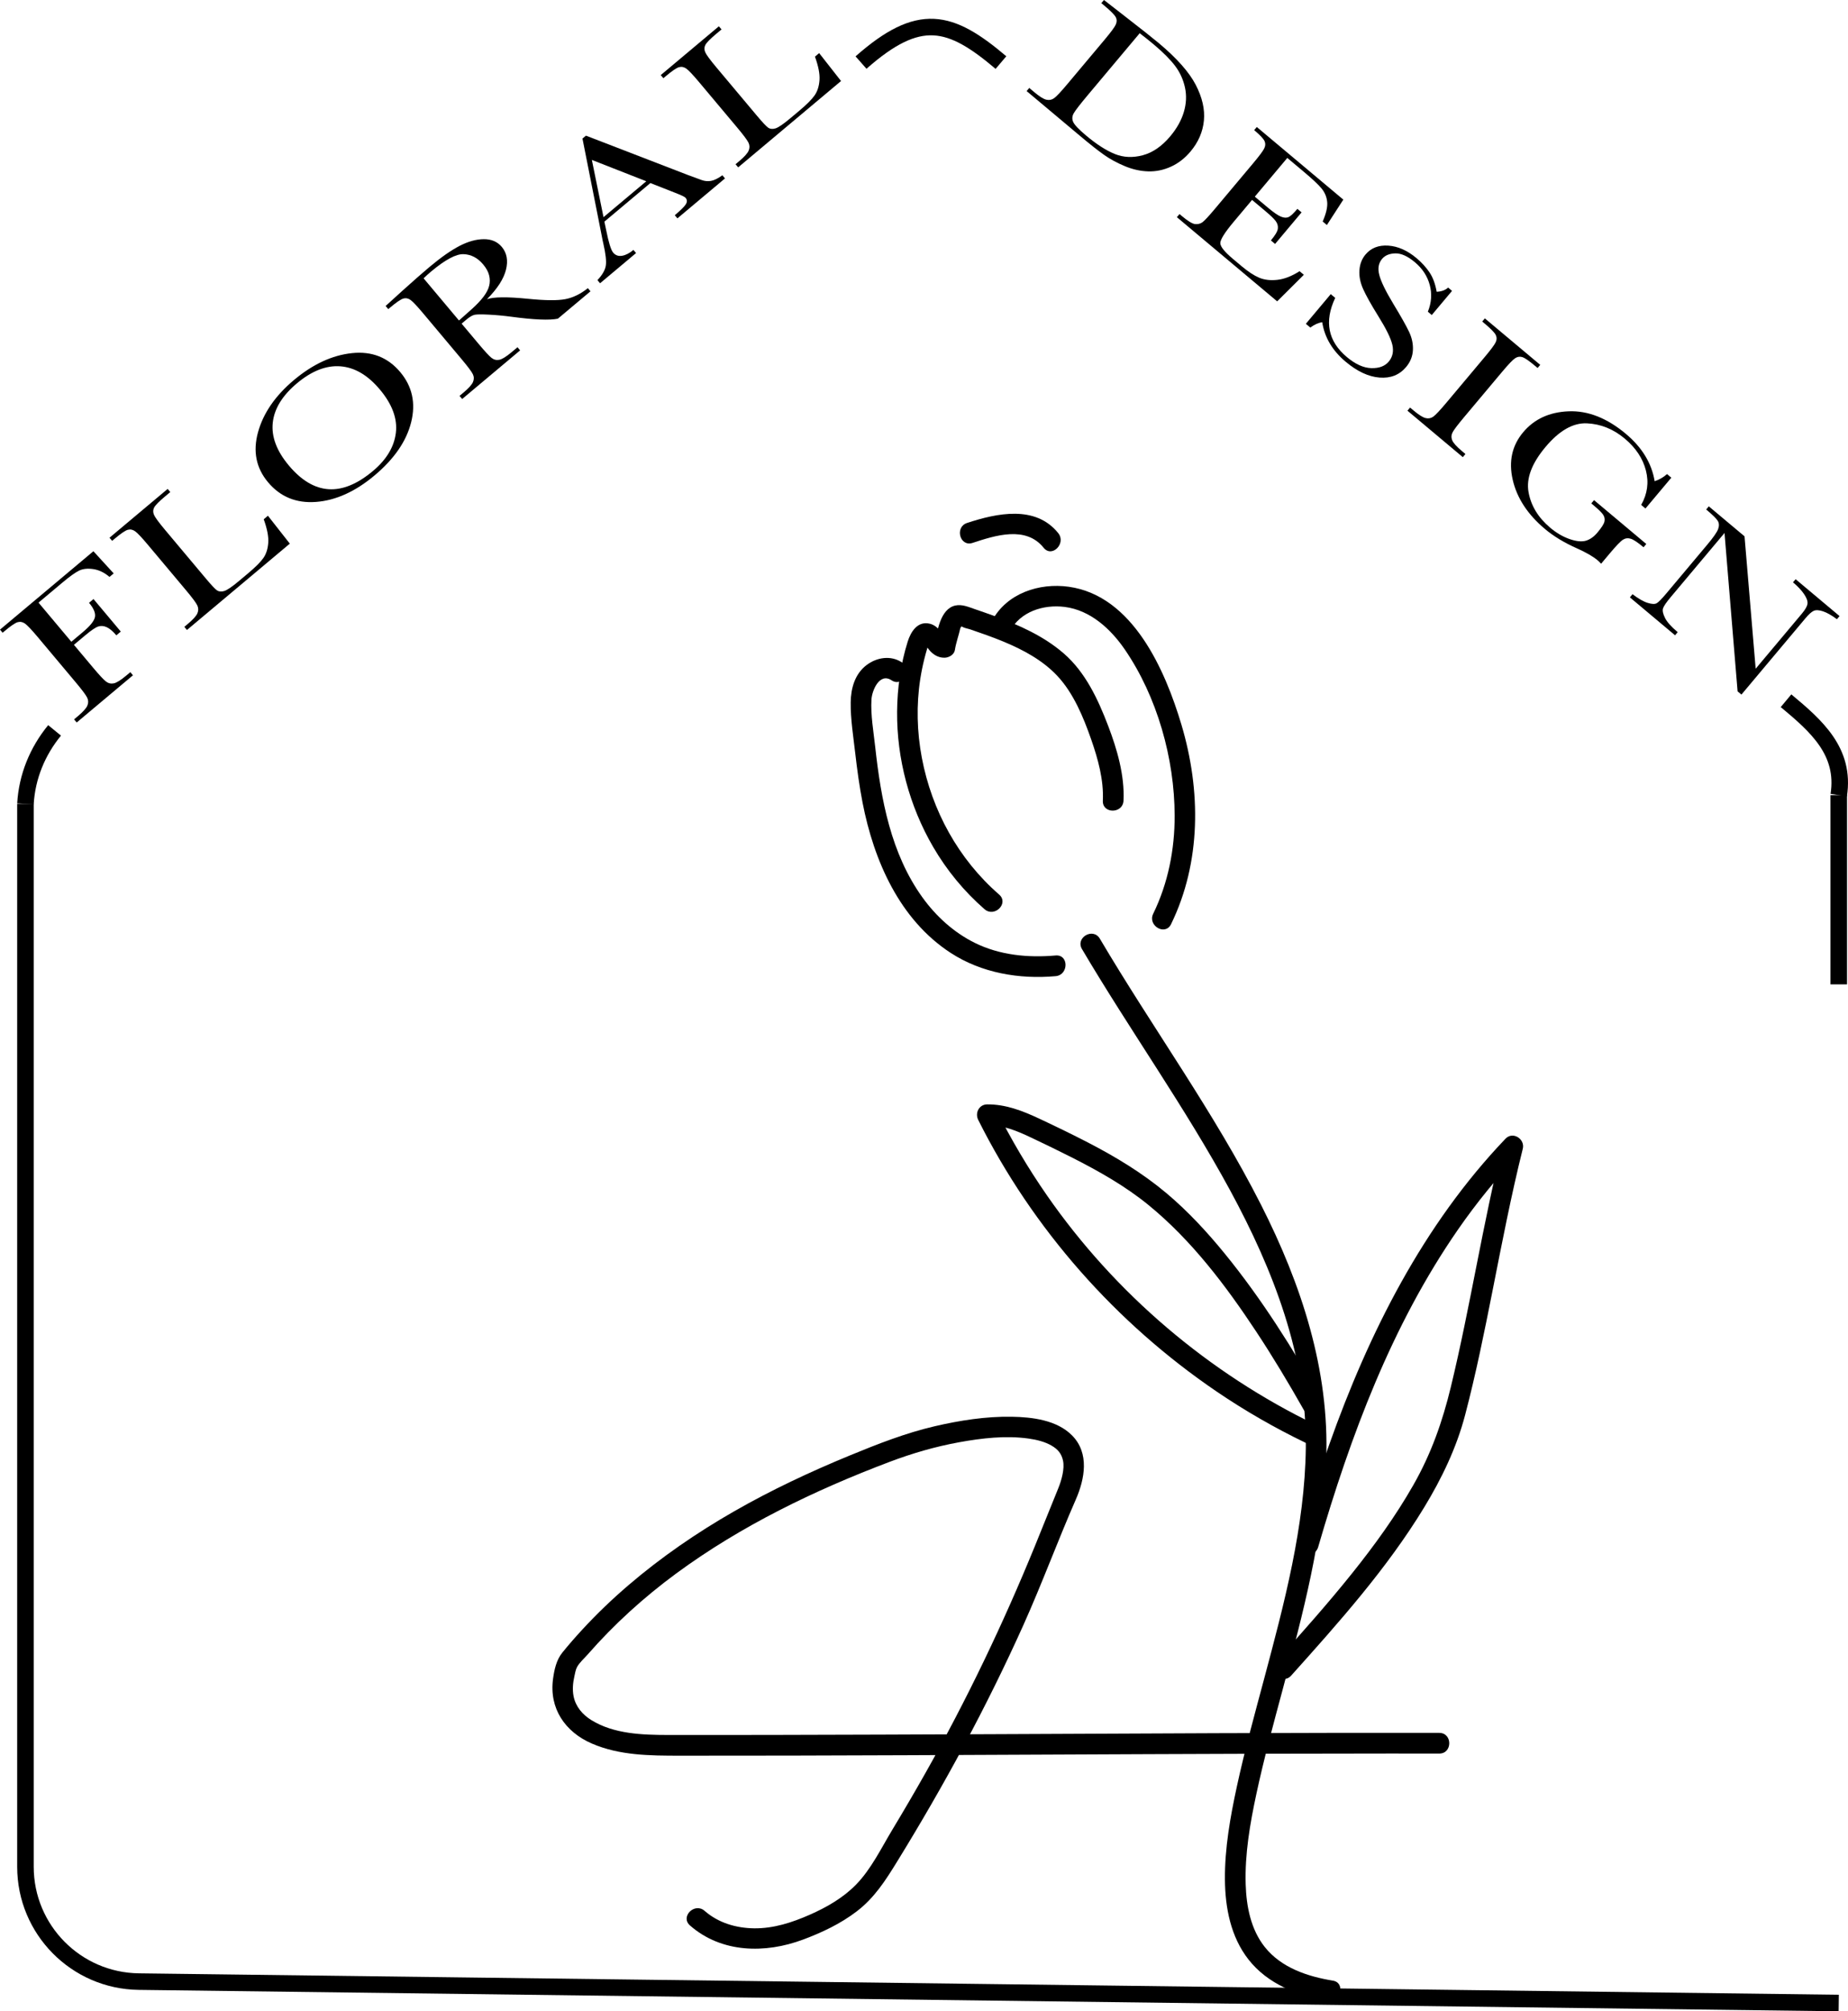
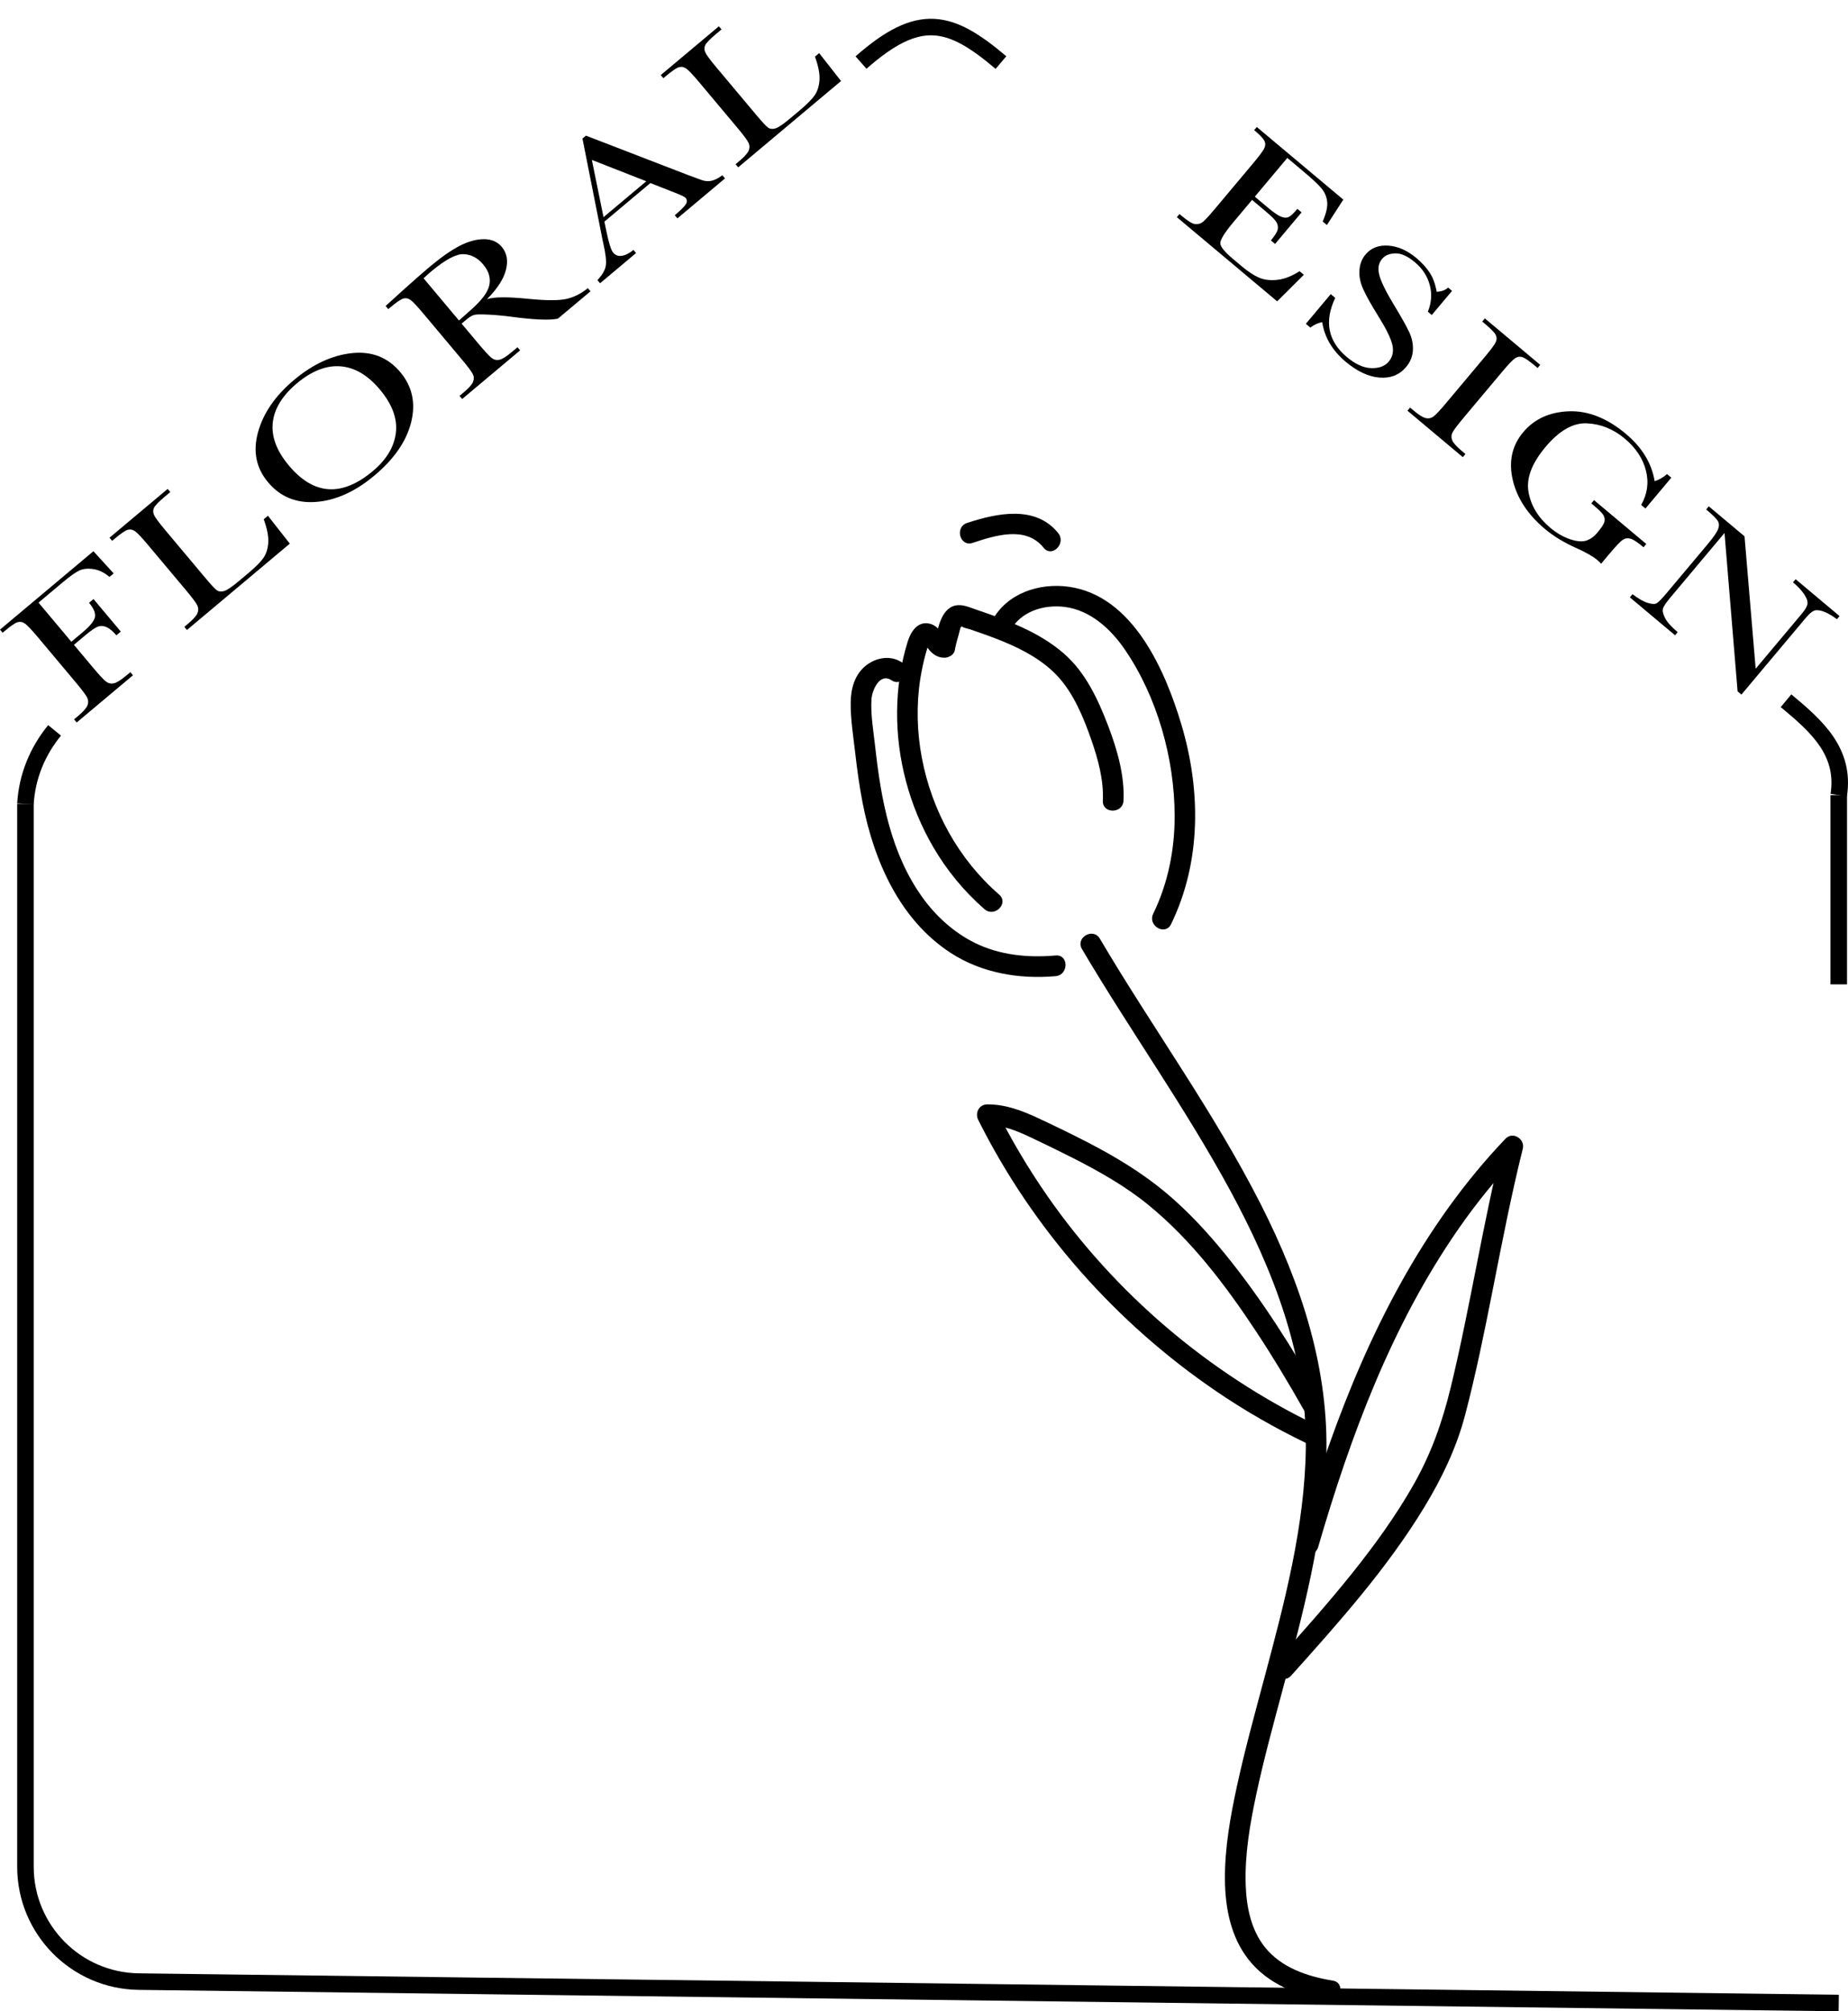
<svg xmlns="http://www.w3.org/2000/svg" version="1.1" id="圖層_1" x="0px" y="0px" width="1072.808px" height="1167.383px" viewBox="0 0 1072.808 1167.383" enable-background="new 0 0 1072.808 1167.383" xml:space="preserve">
  <g>
    <line fill="none" stroke="#000000" stroke-width="9.6" stroke-miterlimit="10" x1="1067.435" y1="461.499" x2="1067.435" y2="571.348" />
    <path fill="none" stroke="#000000" stroke-width="9.6" stroke-miterlimit="10" d="M1036.836,406.713   c17.572,14.644,34.528,29.416,30.599,54.785" />
    <path fill="none" stroke="#000000" stroke-width="9.6" stroke-miterlimit="10" d="M499.843,36.317   c33.804-29.821,51.704-25.048,81.235,0" />
    <path fill="none" stroke="#000000" stroke-width="9.6" stroke-miterlimit="10" d="M14.773,466.557   c0.917-15.779,6.925-30.427,16.909-42.629" />
    <path fill="none" stroke="#000000" stroke-width="9.6" stroke-miterlimit="10" d="M1067.435,1162.583l-986.84-12.427   c-36.485-0.459-65.821-30.166-65.821-66.654V466.557" />
    <path d="M773.761,1149.598c-14.7-2.419-29.865-7.417-39.488-19.47c-8.146-10.2-10.729-23.63-11.122-36.371   c-0.544-17.667,2.515-35.297,6.198-52.507c4.382-20.477,9.936-40.686,15.344-60.909c11.649-43.573,23.453-87.896,25.187-133.203   c1.987-52.012-14.469-101.763-37.729-147.667c-27.287-53.852-63.034-102.763-93.672-154.658   c-3.924-6.646-14.301-0.615-10.363,6.057c27.859,47.185,59.867,91.858,86.012,140.064c24.966,46.033,44.607,96.33,43.926,149.457   c-0.585,45.594-12.533,90.322-24.221,134.093c-5.53,20.722-11.259,41.415-15.798,62.383c-3.828,17.679-7.073,35.847-6.938,53.996   c0.122,16.416,3.358,33.313,13.697,46.495c11.12,14.18,28.451,20.96,45.778,23.812   C778.125,1162.413,781.374,1150.851,773.761,1149.598" />
    <path d="M765.236,897.904c18.77-64.55,42.632-128.613,81.144-184.218c10.864-15.687,22.912-30.482,36.091-44.282   c-3.342-1.945-6.685-3.892-10.027-5.838c-11.684,46.813-18.859,94.597-30.201,141.484c-4.882,20.179-11.413,38.732-21.723,56.823   c-10.305,18.084-22.569,35.024-35.563,51.256c-14.011,17.501-28.925,34.241-43.885,50.929c-5.143,5.736,3.316,14.251,8.484,8.485   c27.655-30.849,55.614-62.107,77.212-97.634c10.187-16.752,18.764-34.563,23.756-53.576c6.285-23.945,11.196-48.229,15.998-72.506   c5.427-27.443,10.718-54.921,17.492-82.071c1.412-5.657-5.775-10.289-10.027-5.838c-47.844,50.092-79.328,112.691-102.313,177.466   c-6.592,18.583-12.504,37.397-18.009,56.331C751.504,902.144,763.08,905.317,765.236,897.904" />
    <path d="M767.031,811.911c-16.582-29.29-34.575-57.935-55.858-84.069c-10.339-12.696-21.528-24.813-34.083-35.354   c-13.867-11.64-29.359-21.002-45.402-29.305c-9.393-4.861-18.925-9.488-28.507-13.966c-9.58-4.477-19.372-8.31-30.107-8.212   c-4.761,0.044-7.192,5.009-5.182,9.028c31.687,63.326,79.916,117.901,138.456,157.679c16.475,11.194,33.772,21.126,51.71,29.778   c6.925,3.34,13.019-7.004,6.058-10.361c-62.376-30.087-116.699-76.277-156.235-133.168c-11.067-15.927-20.949-32.642-29.626-49.984   c-1.727,3.01-3.453,6.02-5.181,9.028c9.176-0.083,17.51,3.47,25.664,7.337c7.928,3.758,15.836,7.568,23.656,11.543   c15.544,7.899,30.947,16.572,44.479,27.65c24.866,20.354,44.677,46.552,62.297,73.209c9.732,14.723,18.805,29.867,27.5,45.223   C760.473,824.688,770.844,818.647,767.031,811.911" />
    <path d="M564.59,315.111c13.188-4.345,30.921-10.078,41.259,2.816c4.83,6.024,13.271-2.514,8.485-8.485   c-13.187-16.447-35.715-11.575-52.934-5.902C554.099,305.944,557.225,317.537,564.59,315.111" />
    <path d="M580.024,519.222c-23.604-20.519-39.079-48.759-44.88-79.413c-2.828-14.951-3.245-30.616-0.91-45.668   c0.6-3.86,1.375-7.695,2.313-11.487c0.471-1.899,0.984-3.788,1.539-5.664c0.278-0.94,0.567-1.876,0.866-2.809   c0.776-1.276,0.332-1.418-1.335-0.426c-2.069,0.074-1.154-0.234,0.129,1.3c0.943,1.127,1.738,2.377,2.803,3.402   c2.202,2.12,4.889,3.396,7.982,3.286c2.391-0.084,5.374-1.785,5.785-4.404c0.694-4.429,2.245-8.478,3.192-12.8   c1.084-1.567,1.143-2.063,0.174-1.489c-0.921,0.277-0.663,0.484,0.771,0.618c1.22,0.871,3.485,1.186,4.918,1.676   c6.365,2.18,12.729,4.397,18.95,6.966c11.479,4.741,22.847,10.806,31.438,19.943c9.407,10.002,15.191,24.032,19.663,36.83   c3.951,11.307,7.38,23.544,6.802,35.634c-0.368,7.719,11.633,7.7,12,0c0.701-14.689-3.742-29.891-8.927-43.464   c-5.835-15.279-13.12-30.987-25.674-41.911c-11.722-10.201-26.033-16.525-40.483-21.841c-3.743-1.376-7.512-2.679-11.285-3.969   c-3.595-1.229-7.398-2.935-11.278-2.076c-8.812,1.951-10.688,15.393-11.833,22.693c1.928-1.469,3.857-2.937,5.786-4.406   c0.981-0.034,0.341,0.29-0.445-0.817c-0.649-0.916-1.39-1.844-2.126-2.689c-1.604-1.845-3.548-3.521-5.972-4.168   c-7.176-1.913-11.218,4.486-13.048,10.324c-4.092,13.046-6.034,26.915-6.153,40.571c-0.238,27.433,7.168,55.001,20.979,78.692   c7.883,13.521,17.959,25.783,29.772,36.051C577.343,532.753,585.866,524.3,580.024,519.222" />
    <path d="M612.818,554.579c-15.972,1.416-32.51-0.153-47.038-7.38c-12.155-6.047-22.447-15.418-30.342-26.412   c-18.276-25.449-24.03-56.859-27.372-87.377c-0.981-8.966-2.687-18.375-2.164-27.406c0.305-5.259,4.707-15.775,11.66-11.155   c6.451,4.285,12.467-6.103,6.057-10.362c-6.447-4.283-14.634-2.977-20.59,1.553c-6.767,5.147-9.079,13.436-9.177,21.645   c-0.115,9.74,1.512,19.712,2.624,29.377c1.109,9.642,2.412,19.277,4.265,28.808c6.536,33.623,21.451,67.878,51.148,87.202   c17.972,11.694,39.821,15.378,60.929,13.507C620.451,565.903,620.522,553.896,612.818,554.579" />
    <path d="M586.26,366.399c6.062-11.431,19.473-15.677,31.79-14.135c14.897,1.865,26.751,12.778,34.93,24.715   c18.806,27.45,28.856,63.304,28.935,96.413c0.047,19.662-3.811,39.233-12.453,56.96c-3.37,6.914,6.975,13.004,10.361,6.057   c17.605-36.108,17.365-77.757,6.042-115.737c-9.431-31.635-28.205-74.895-65.42-80.105c-17.153-2.401-36.065,3.786-44.546,19.775   C572.28,367.161,582.636,373.232,586.26,366.399" />
    <path d="M54.226,319.943L66,332.816l-2.437,2.044c-2.937-2.516-6.044-4.027-9.322-4.529c-3.279-0.502-6.033-0.223-8.262,0.841   c-2.229,1.063-5.521,3.421-9.876,7.075l-13.738,11.528l19.057,22.712l6.584-5.524c4.251-3.568,6.618-6.484,7.101-8.752   c0.483-2.267-0.657-5.047-3.419-8.339l2.593-2.175l15.842,18.881l-2.592,2.175c-1.922-2.291-3.744-3.847-5.465-4.67   c-1.72-0.822-3.382-0.976-4.982-0.464c-1.601,0.514-4.131,2.221-7.587,5.121l-6.585,5.524l11.171,13.312   c3.536,4.213,5.988,6.856,7.358,7.926c1.371,1.072,2.882,1.453,4.535,1.142c1.655-0.31,4.087-1.814,7.302-4.512l2.384-2.001   l1.525,1.817l-32.66,27.406l-1.525-1.816l2.177-1.827c3.007-2.524,4.846-4.561,5.519-6.112c0.672-1.55,0.657-3.075-0.042-4.575   c-0.7-1.5-2.927-4.489-6.683-8.965l-22.04-26.267c-3.581-4.266-6.053-6.881-7.42-7.843c-1.368-0.961-2.777-1.237-4.228-0.827   c-1.453,0.411-3.958,2.11-7.518,5.096l-1.243,1.044L0,365.445L54.226,319.943z" />
    <path d="M155.539,299.347l12.706,16.195l-59.723,50.114l-1.524-1.817l2.074-1.74c3.007-2.523,4.845-4.56,5.518-6.111   c0.672-1.551,0.656-3.075-0.041-4.576c-0.7-1.5-2.927-4.488-6.683-8.965L85.825,316.18c-3.58-4.266-6.053-6.88-7.42-7.842   c-1.367-0.961-2.777-1.238-4.228-0.827c-1.452,0.411-3.958,2.109-7.517,5.096l-1.556,1.305l-1.524-1.817l33.749-28.319l1.525,1.817   l-3.111,2.61c-3.456,2.9-5.537,5.018-6.245,6.35c-0.707,1.334-0.743,2.746-0.112,4.235c0.631,1.49,2.814,4.46,6.549,8.91   l23.532,28.044c3.247,3.871,5.418,6.178,6.512,6.919c1.094,0.743,2.481,0.871,4.161,0.379c1.68-0.488,4.542-2.431,8.586-5.824   l5.339-4.48c4.32-3.625,7.283-6.605,8.889-8.939c1.605-2.333,2.53-5.264,2.779-8.795c0.248-3.528-0.628-8.065-2.631-13.61   L155.539,299.347z" />
    <path d="M155.605,279.907c-6.938-8.268-8.877-17.949-5.818-29.043c3.06-11.093,10.015-21.193,20.868-30.3   c10.956-9.193,22.183-14.396,33.682-15.608c11.498-1.211,20.839,2.462,28.019,11.019c6.96,8.295,9.078,17.961,6.354,28.997   c-2.724,11.038-9.823,21.37-21.298,30.998c-11.164,9.368-22.476,14.485-33.939,15.353   C172.01,292.191,162.721,288.386,155.605,279.907 M167.71,270.221c7.224,8.611,14.904,13.184,23.039,13.718   c8.135,0.533,16.711-2.984,25.732-10.553c7.914-6.641,12.358-14.05,13.332-22.226c0.971-8.175-2.131-16.542-9.313-25.1   c-6.982-8.321-14.599-12.8-22.85-13.439c-8.251-0.638-16.679,2.653-25.285,9.874c-8.468,7.106-13.139,14.718-14.014,22.833   C157.474,253.445,160.595,261.742,167.71,270.221" />
    <path d="M342.788,169.083l-18.922,15.878c-4.855,1.022-13.921,0.642-27.196-1.142c-4.245-0.566-8.493-0.962-12.745-1.186   c-4.252-0.224-7.033-0.202-8.339,0.065c-1.308,0.267-2.912,1.198-4.813,2.792l-2.8,2.349l9.978,11.89   c3.536,4.213,5.979,6.863,7.332,7.948c1.354,1.086,2.856,1.474,4.51,1.163c1.654-0.31,4.07-1.799,7.25-4.467l3.37-2.828   l1.524,1.816l-33.645,28.233l-1.525-1.817l2.281-1.914c3.006-2.523,4.846-4.561,5.518-6.111c0.672-1.55,0.65-3.068-0.066-4.554   c-0.717-1.485-2.953-4.467-6.71-8.943l-22.04-26.267c-3.58-4.266-6.044-6.887-7.395-7.864c-1.349-0.976-2.759-1.252-4.227-0.827   c-1.47,0.426-3.985,2.131-7.544,5.118l-1.192,1.001l-1.524-1.818l9.726-8.833c6.506-5.863,11.729-10.449,15.67-13.754   c6.704-5.626,12.554-9.727,17.548-12.303c4.995-2.576,9.695-3.871,14.099-3.887c4.404-0.016,7.865,1.476,10.384,4.478   c2.939,3.503,3.753,7.913,2.443,13.23c-1.31,5.319-4.994,11.035-11.053,17.149c3.844-1.385,11.849-1.462,24.017-0.228   c9.896,0.986,17.072,1.046,21.528,0.178c4.454-0.866,8.801-2.988,13.036-6.363L342.788,169.083z M266.449,186.022   c2.549-2.228,5.159-4.554,7.837-6.98c2.677-2.425,4.835-4.731,6.477-6.916c1.641-2.185,2.711-4.26,3.21-6.228   c0.499-1.967,0.494-3.992-0.018-6.076c-0.512-2.084-1.673-4.205-3.485-6.364c-3.16-3.766-6.926-5.744-11.296-5.936   c-4.372-0.189-10.704,3.195-18.999,10.155c-1.28,1.073-2.704,2.358-4.275,3.855L266.449,186.022z" />
    <path d="M377.56,106.25l-26.698,22.403l1.036,4.92c1.436,7.186,2.784,11.53,4.043,13.03c1.349,1.606,3.087,2.222,5.218,1.849   c2.13-0.374,4.317-1.503,6.564-3.389l1.526,1.816l-20.893,17.532l-1.525-1.817c2.802-2.978,4.415-5.757,4.842-8.338   c0.427-2.578-0.046-6.861-1.415-12.845c-0.159-0.541-0.61-2.763-1.356-6.671l-10.763-54.308l2.023-1.697l59.18,22.835l7.92,2.912   c1.787,0.654,3.598,0.83,5.432,0.524c1.835-0.305,4.056-1.395,6.664-3.27l1.525,1.816l-27.632,23.186l-1.525-1.816   c3.388-2.842,5.517-4.955,6.39-6.336c0.872-1.383,0.832-2.641-0.117-3.772c-0.487-0.58-2.73-1.637-6.728-3.174L377.56,106.25z    M375.188,105.211l-31.6-12.39l6.767,33.227L375.188,105.211z" />
    <path d="M475.542,30.831l12.705,16.195L428.524,97.14l-1.523-1.817l2.073-1.74c3.007-2.523,4.846-4.56,5.519-6.111   c0.672-1.551,0.657-3.075-0.041-4.576c-0.7-1.5-2.928-4.488-6.684-8.965l-22.041-26.267c-3.58-4.266-6.053-6.88-7.419-7.842   c-1.368-0.961-2.777-1.238-4.228-0.827c-1.452,0.411-3.958,2.109-7.518,5.096l-1.556,1.305l-1.524-1.817L417.33,15.26l1.525,1.817   l-3.11,2.61c-3.457,2.9-5.538,5.018-6.244,6.35c-0.707,1.334-0.744,2.746-0.112,4.235c0.631,1.49,2.813,4.46,6.548,8.91   l23.532,28.044c3.248,3.871,5.419,6.178,6.512,6.919c1.094,0.743,2.482,0.87,4.162,0.38c1.679-0.489,4.542-2.432,8.585-5.825   l5.339-4.48c4.321-3.625,7.284-6.605,8.889-8.939c1.605-2.333,2.531-5.264,2.78-8.795c0.248-3.528-0.628-8.064-2.631-13.611   L475.542,30.831z" />
-     <path d="M640.875,0L652.8,9.267c9.953,7.722,16.604,12.99,19.957,15.803c10.437,8.758,17.56,16.799,21.369,24.123   c3.806,7.324,5.397,14.256,4.768,20.796c-0.629,6.54-3.219,12.522-7.771,17.946c-3.293,3.924-7.079,6.859-11.364,8.807   c-4.285,1.947-8.683,2.855-13.198,2.724c-4.513-0.131-9.027-1.136-13.545-3.019c-4.515-1.882-8.497-4.034-11.942-6.455   c-3.446-2.42-8.091-6.081-13.932-10.982l-31.157-26.144l1.526-1.817l2.902,2.435c3.008,2.524,5.332,3.981,6.975,4.373   c1.646,0.392,3.145,0.114,4.5-0.835c1.356-0.949,3.912-3.661,7.668-8.138l21.677-25.832c3.579-4.266,5.73-7.163,6.45-8.688   c0.722-1.527,0.748-2.962,0.082-4.308c-0.669-1.346-2.782-3.512-6.342-6.499l-2.074-1.74L640.875,0z M661.617,19.29l-30.028,35.786   c-4.442,5.293-7.174,8.812-8.197,10.556c-1.021,1.745-1.145,3.471-0.368,5.177c0.777,1.707,3.257,4.314,7.439,7.823   c6.117,5.133,11.681,8.715,16.694,10.743c5.011,2.029,10.414,2.277,16.206,0.744c5.792-1.535,11.13-5.211,16.014-11.031   c3.8-4.529,6.423-9.216,7.867-14.063c1.444-4.845,1.667-9.584,0.666-14.216c-1.002-4.633-2.911-8.815-5.728-12.547   c-2.817-3.732-6.957-7.89-12.417-12.472C667.138,23.587,664.423,21.42,661.617,19.29" />
    <path d="M754.426,157.409l2.487,2.088l-15.49,15.407l-58.22-48.852l1.526-1.817l1.452,1.218c3.49,2.929,6.043,4.466,7.66,4.611   c1.614,0.144,3.021-0.215,4.214-1.075c1.192-0.86,3.668-3.529,7.425-8.006l22.041-26.267c3.424-4.081,5.53-6.89,6.32-8.427   c0.788-1.537,0.872-3.005,0.249-4.403c-0.625-1.397-2.63-3.518-6.017-6.36l1.525-1.817l50.235,42.153l-9.543,14.743l-2.437-2.045   c2.03-4.667,2.901-8.458,2.608-11.374c-0.292-2.914-1.374-5.505-3.242-7.769c-1.87-2.264-5.26-5.456-10.165-9.573l-9.747-8.179   l-18.86,22.475l7.465,6.264c3.423,2.872,6.003,4.656,7.744,5.353c1.742,0.699,3.209,0.775,4.403,0.229   c1.194-0.547,2.896-2.136,5.105-4.769l2.438,2.044l-15.379,18.328l-2.437-2.045c2.497-2.975,3.844-5.245,4.036-6.811   c0.194-1.564-0.212-3.028-1.219-4.388c-1.009-1.362-3.015-3.305-6.022-5.828l-7.724-6.481l-10.639,12.679   c-5.325,6.347-7.923,10.528-7.79,12.547c0.132,2.018,2.55,4.999,7.25,8.943l5.236,4.394c3.697,3.103,7.041,5.293,10.034,6.57   s6.514,1.696,10.563,1.257C745.563,161.986,749.866,160.314,754.426,157.409" />
    <path d="M758.083,187.941l14.45-17.221l2.594,2.175c-6.477,13.682-4.217,25.135,6.772,34.357c4.942,4.147,9.67,6.287,14.185,6.417   c4.514,0.13,7.887-1.134,10.119-3.794c2.254-2.685,2.949-5.938,2.089-9.756c-0.882-3.791-3.622-9.367-8.225-16.729   c-4.088-6.57-6.984-11.751-8.692-15.54c-1.709-3.79-2.438-7.464-2.189-11.025c0.249-3.56,1.421-6.591,3.521-9.093   c3.203-3.818,7.608-5.54,13.215-5.167c5.604,0.374,11.07,2.793,16.392,7.259c2.974,2.494,5.461,5.212,7.47,8.153   c2.008,2.942,3.422,6.731,4.243,11.368c2.805-0.113,5.02-0.926,6.641-2.438l2.28,1.914l-11.765,14.022l-2.282-1.914   c2.11-5.183,2.483-10.345,1.115-15.488c-1.37-5.143-4.249-9.556-8.638-13.239c-4.183-3.509-7.975-5.22-11.372-5.134   c-3.402,0.087-5.962,1.157-7.687,3.21c-2.077,2.476-2.606,5.599-1.589,9.37c0.96,3.768,3.699,9.385,8.211,16.851   c4.325,7.129,7.336,12.472,9.034,16.028c1.698,3.557,2.449,7.137,2.252,10.741c-0.196,3.604-1.511,6.854-3.942,9.751   c-3.845,4.581-8.976,6.626-15.393,6.132c-6.418-0.494-12.978-3.554-19.682-9.18c-7.708-6.467-12.248-14.113-13.619-22.938   c-2.179,0.281-4.485,1.308-6.915,3.082L758.083,187.941z" />
    <path d="M860.471,186.621l1.523-1.817l32.144,26.971l-1.524,1.817l-1.504-1.262c-3.456-2.9-5.904-4.583-7.338-5.046   c-1.438-0.466-2.833-0.257-4.19,0.624c-1.357,0.88-3.903,3.546-7.637,7.995l-22.041,26.267c-3.536,4.213-5.72,7.08-6.554,8.601   c-0.835,1.521-0.957,3.069-0.363,4.643c0.592,1.575,2.479,3.696,5.659,6.365l2.074,1.74l-1.525,1.817l-32.143-26.971l1.524-1.817   l2.075,1.74c3.006,2.523,5.33,3.98,6.975,4.373c1.645,0.392,3.136,0.106,4.474-0.857c1.339-0.963,3.885-3.683,7.641-8.161   l22.041-26.266c3.58-4.266,5.734-7.147,6.461-8.647c0.728-1.498,0.754-2.935,0.081-4.307c-0.674-1.374-2.792-3.554-6.35-6.54   L860.471,186.621z" />
    <path d="M925.379,290.29l30.328,25.449l-1.592,1.896c-3.352-2.814-5.84-4.463-7.464-4.95c-1.623-0.488-3.127-0.291-4.512,0.588   c-1.388,0.879-4.013,3.622-7.878,8.23l-4.774,5.688c-0.741-0.8-1.439-1.477-2.095-2.027c-2.663-2.235-6.672-4.544-12.031-6.932   c-7.29-3.246-13.439-6.97-18.452-11.175c-10.057-8.439-16.306-17.979-18.745-28.619c-2.438-10.64-0.409-19.831,6.086-27.572   c6.431-7.663,15.246-11.709,26.443-12.14c11.198-0.431,22.258,3.936,33.18,13.1c9.401,7.888,14.968,17.047,16.7,27.476   c2.688-0.887,5.081-2.266,7.183-4.138l2.488,2.088l-15.014,17.893l-2.489-2.088c3.616-6.345,4.533-13,2.753-19.969   c-1.78-6.969-5.867-13.135-12.262-18.5c-6.601-5.54-13.923-8.498-21.968-8.877c-8.046-0.379-16.068,4.199-24.066,13.731   c-7.977,9.506-11.261,18.226-9.85,26.163c1.408,7.936,5.621,14.847,12.637,20.735c3.595,3.015,7.33,5.197,11.207,6.543   c3.876,1.345,7.025,1.665,9.444,0.958c2.419-0.707,4.656-2.285,6.712-4.734c2.408-2.87,3.764-4.997,4.069-6.379   c0.306-1.381,0.078-2.671-0.683-3.871c-0.76-1.198-2.522-2.959-5.289-5.278l-1.659-1.393L925.379,290.29z" />
    <path d="M1008.712,401.274l-7.591-91.921l-31.188,37.169c-2.585,3.081-4.089,5.275-4.507,6.583   c-0.422,1.307-0.041,3.153,1.141,5.535c1.18,2.383,3.639,5.14,7.371,8.272l-1.525,1.817l-26.232-22.012l1.525-1.817   c3.507,2.629,6.457,4.308,8.85,5.036c2.391,0.729,4.117,0.796,5.176,0.203c1.055-0.594,2.944-2.51,5.662-5.748l23.831-28.4   c3.446-4.108,5.503-7.071,6.175-8.886c0.669-1.817,0.625-3.379-0.131-4.688c-0.758-1.308-3.02-3.543-6.787-6.704l1.524-1.816   l20.736,17.4l6.464,76.839l26.879-32.033c1.989-2.37,3.063-4.297,3.219-5.782c0.154-1.485-0.52-3.329-2.026-5.535   c-1.505-2.206-3.64-4.47-6.405-6.79l1.524-1.817l25.506,21.403l-1.524,1.817c-3.127-2.31-5.834-3.84-8.118-4.591   c-2.285-0.75-4.065-0.842-5.336-0.272c-1.274,0.57-2.871,2-4.794,4.291l-37.188,44.318L1008.712,401.274z" />
-     <path d="M835.534,1005.792c-86.05-0.155-172.102,0.376-258.149,0.748c-43.895,0.188-87.79,0.371-131.685,0.451   c-19.315,0.036-38.632,0.051-57.947,0.022c-14.842-0.022-31.32-0.56-44.357-8.572c-5.204-3.198-9.257-7.871-10.435-13.992   c-0.727-3.772-0.378-7.725,0.472-11.444c0.391-1.706,0.71-3.825,1.51-5.348c1.381-2.627,4.385-5.266,6.322-7.481   c15.287-17.488,32.629-33.185,51.333-46.94c37.642-27.683,80.124-48.193,123.696-64.696c13.202-5.001,26.636-8.911,40.539-11.439   c13.051-2.374,26.947-3.996,40.175-2.154c4.796,0.668,9.615,1.856,13.547,4.166c3.611,2.12,5.708,4.65,6.561,8.693   c0.978,4.639-0.795,11.208-2.82,16.158c-4.548,11.115-8.975,22.292-13.521,33.415c-18.455,45.151-39.52,89.158-63.496,131.643   c-6.242,11.063-12.657,22.025-19.215,32.903c-6.458,10.714-12.374,23.026-21.186,32.013c-7.528,7.676-17.045,13.112-26.819,17.416   c-10.227,4.502-20.966,8.009-32.249,7.879c-10.446-0.119-20.813-3.174-28.764-10.141c-5.787-5.07-14.308,3.385-8.486,8.485   c18.313,16.043,43.665,16.381,65.565,8.212c11.064-4.127,21.837-9.216,31.252-16.418c10.264-7.853,16.674-17.919,23.368-28.785   c27.295-44.309,52.105-90.053,73.431-137.539c10.768-23.98,19.827-48.66,30.36-72.717c5.231-11.952,7.986-26.848-2.118-37.128   c-8.846-9-23.164-10.708-35.126-10.904c-14.974-0.246-30.104,2.13-44.652,5.514c-16.978,3.948-33.145,10.312-49.237,16.932   c-23.099,9.504-45.751,20.137-67.43,32.566c-21.512,12.334-42.047,26.438-60.906,42.558c-9.435,8.065-18.425,16.654-26.847,25.773   c-4.053,4.389-8.002,8.887-11.76,13.532c-3.455,4.271-4.654,9.793-5.398,15.174c-2.378,17.216,6.955,30.899,22.523,37.63   c16.145,6.981,33.761,7.029,51.03,7.045c43.759,0.042,87.517-0.101,131.275-0.269c93.684-0.359,187.367-0.962,281.05-0.981   c9.533-0.002,19.064,0.005,28.597,0.021C843.256,1017.806,843.266,1005.806,835.534,1005.792" />
  </g>
</svg>